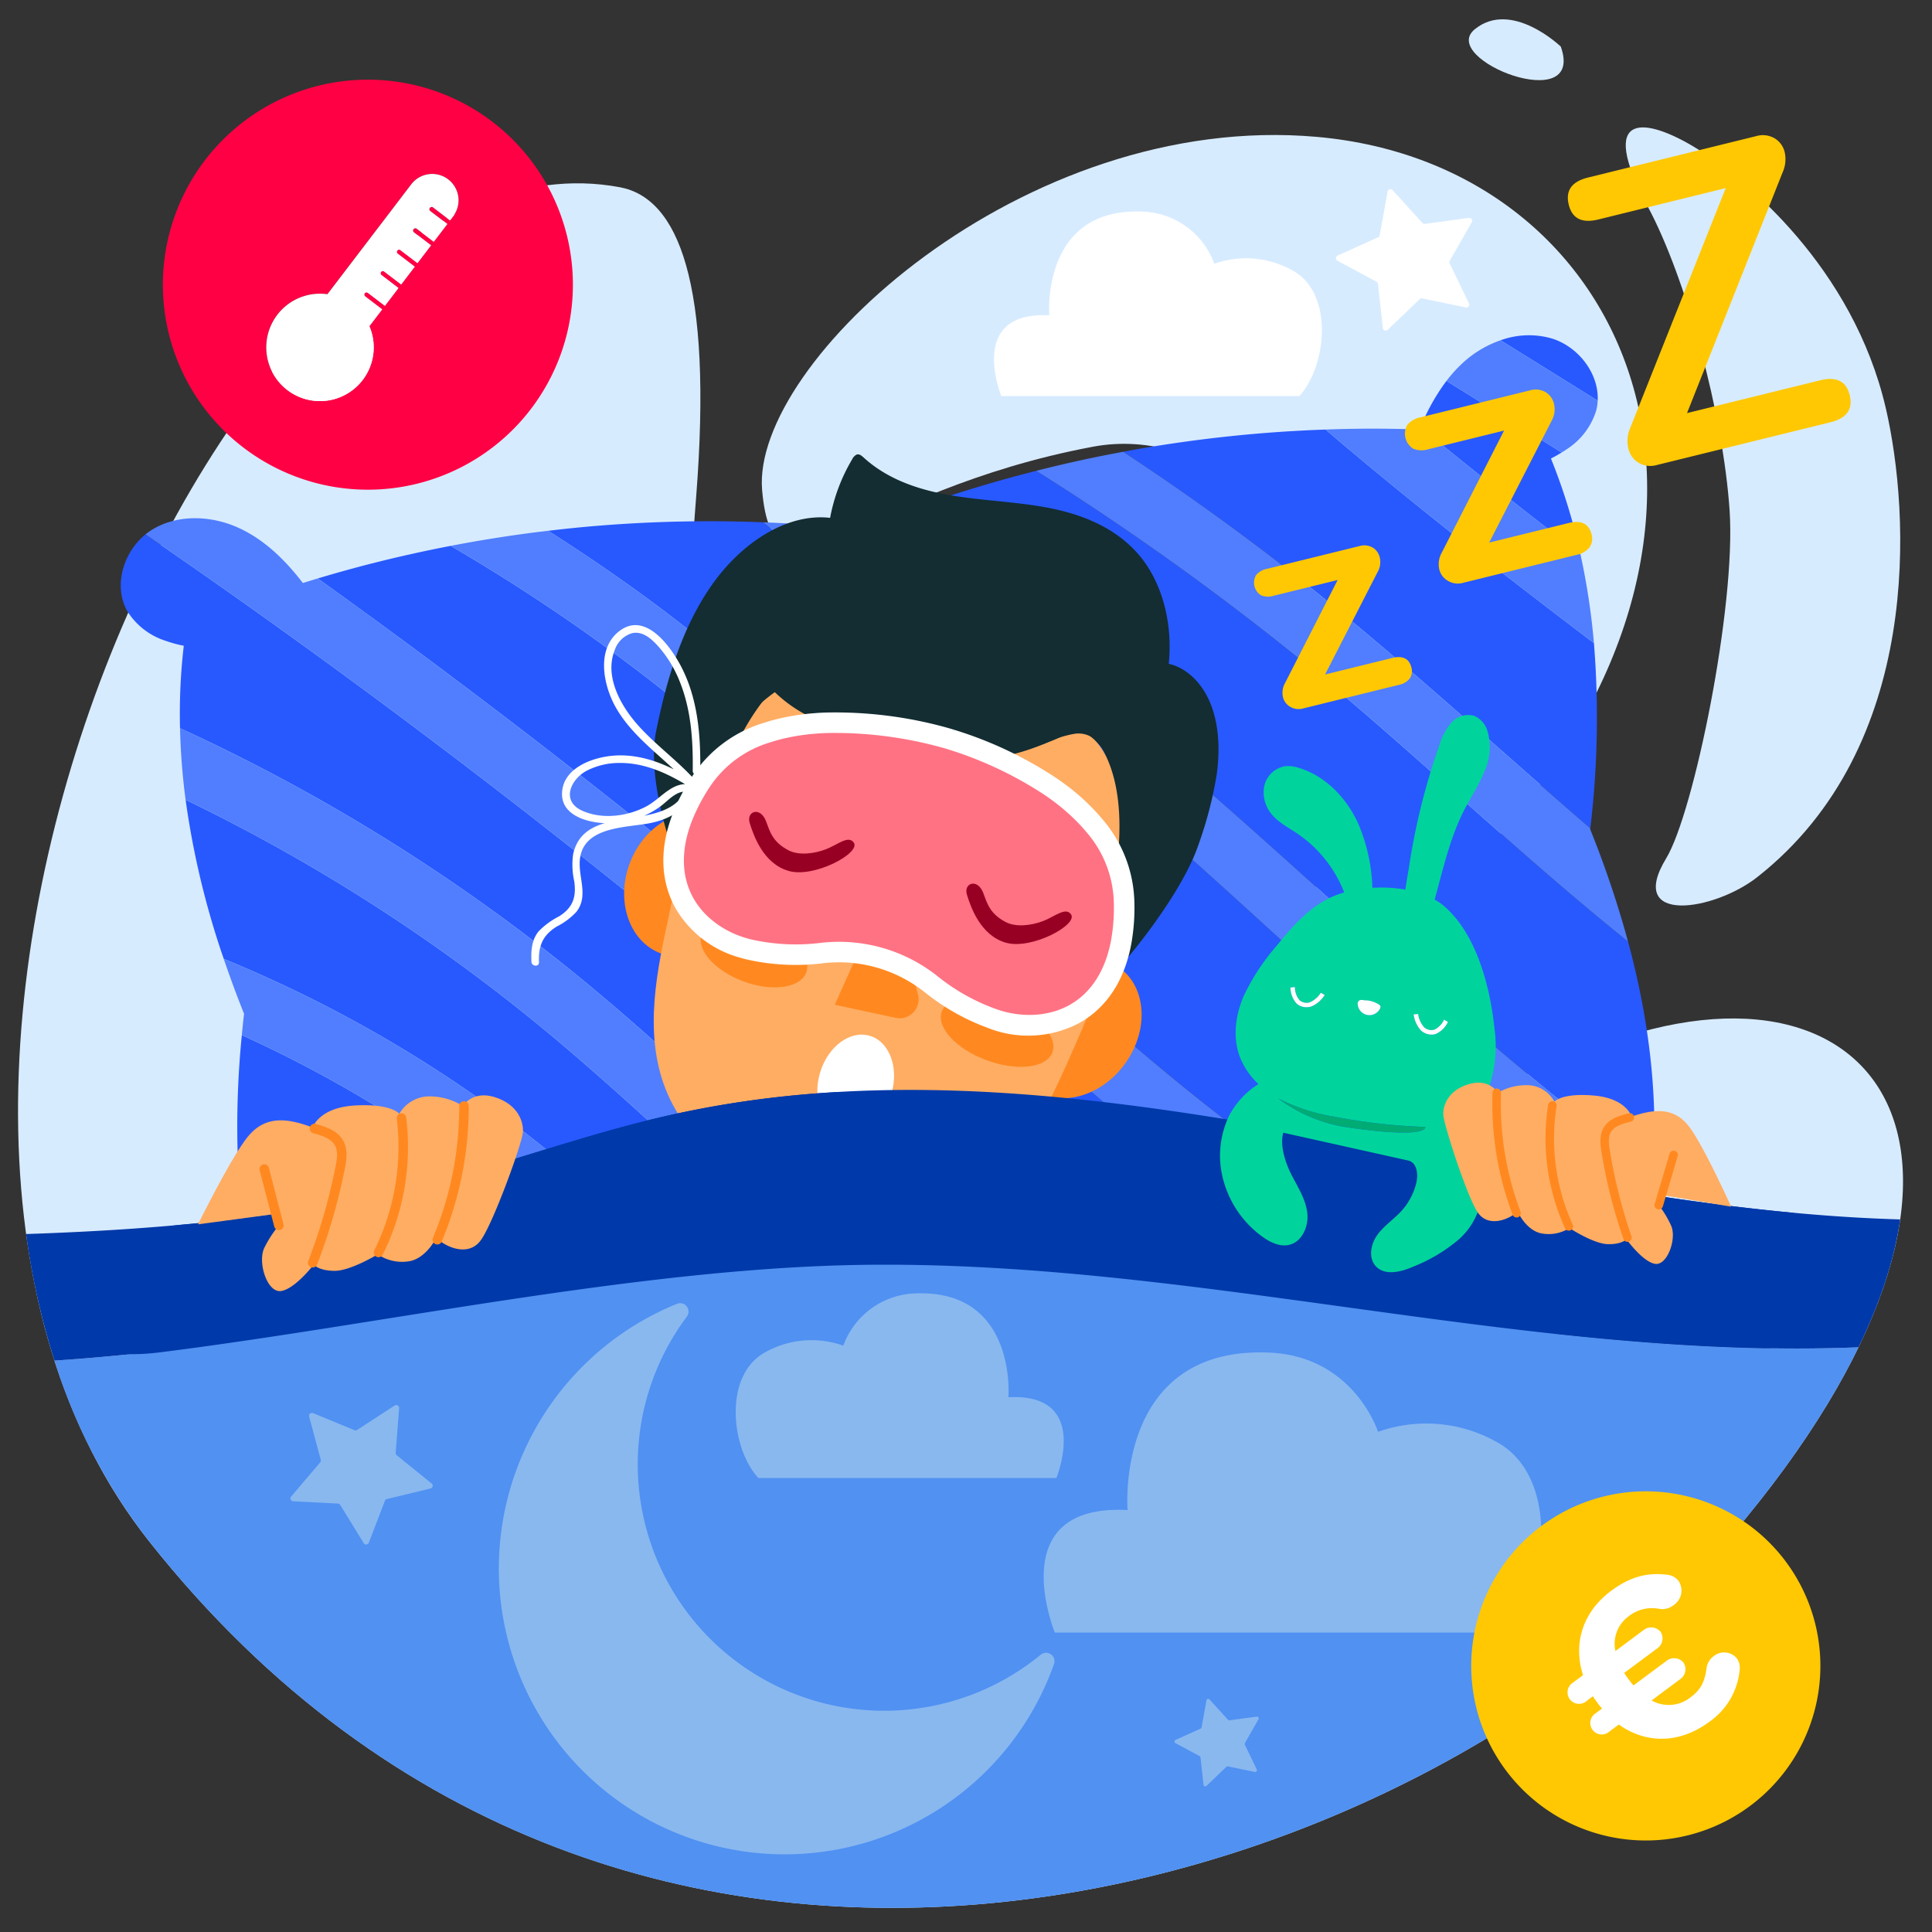
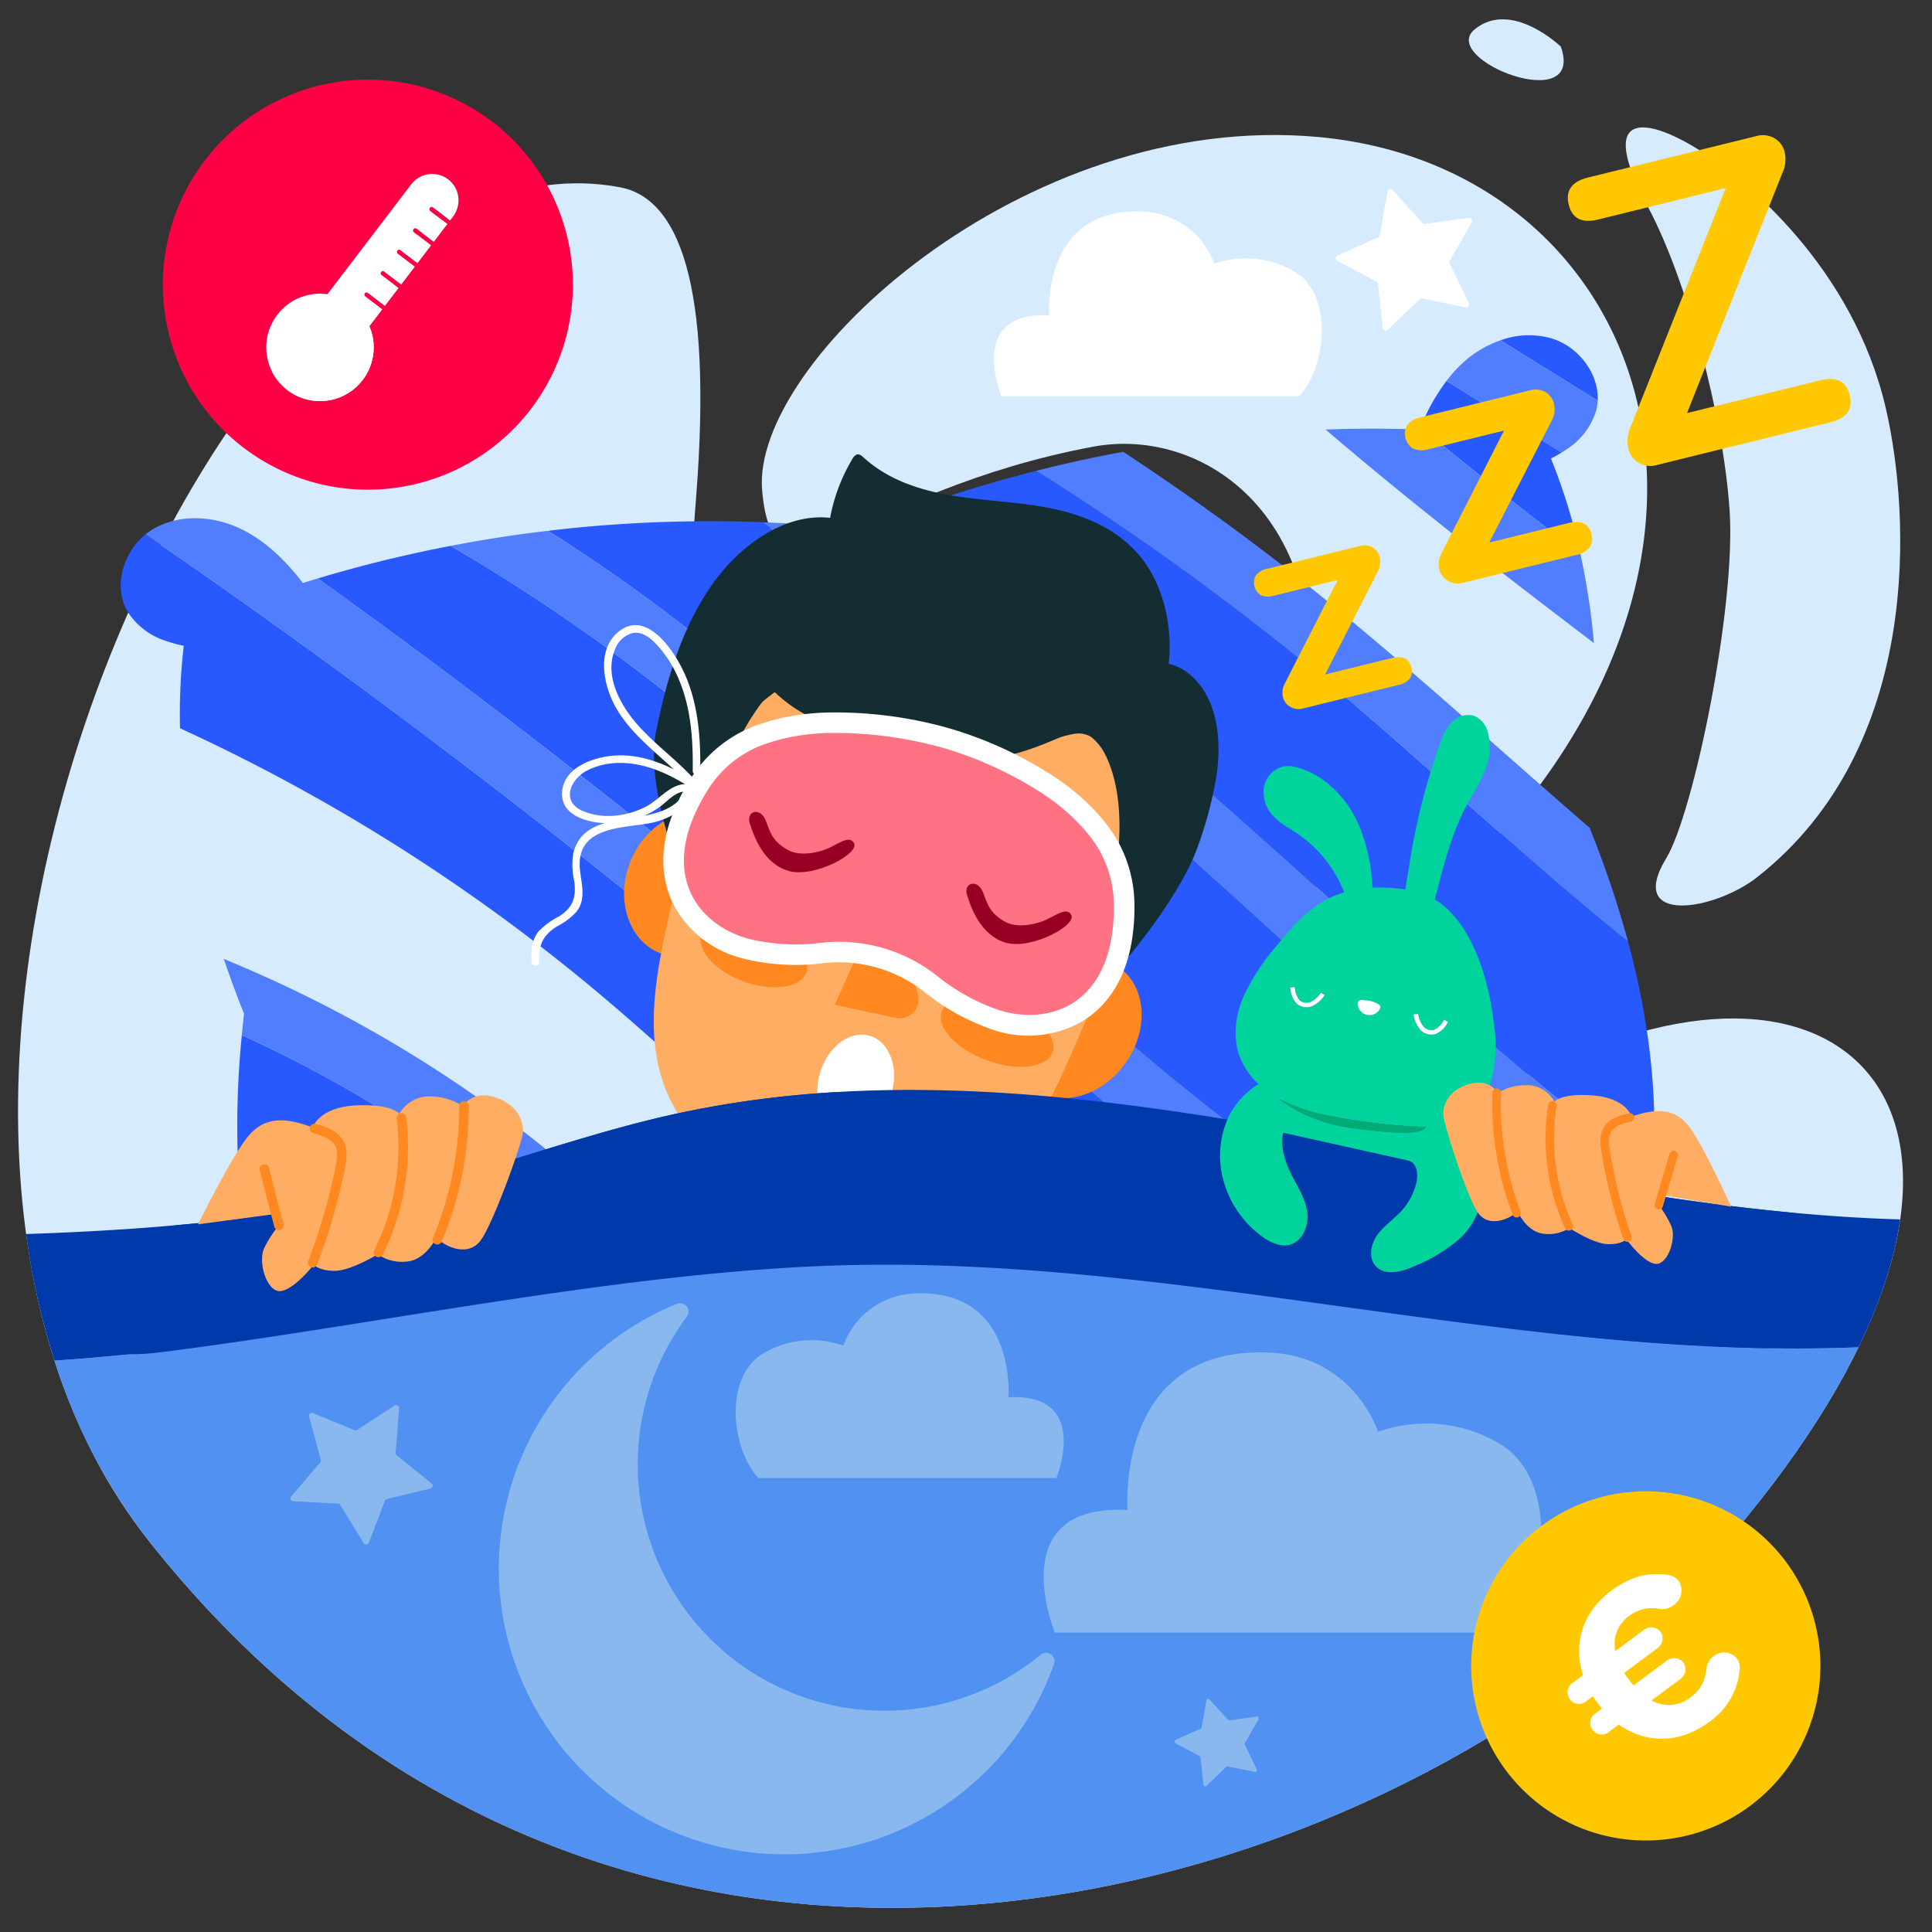
<svg xmlns="http://www.w3.org/2000/svg" id="Calque_1" data-name="Calque 1" viewBox="0 0 400 400">
  <rect x="0" y="0" width="400" height="400" fill="#333333" stroke="none" />
  <defs>
    <style>.cls-1{fill:#d7ebff;}.cls-2{fill:#2859ff;}.cls-3{fill:#507eff;}.cls-4{fill:#f04;}.cls-5{fill:#ffad63;}.cls-6{fill:#ff8920;}.cls-7{fill:#132d32;}.cls-18,.cls-8{fill:#fff;}.cls-9{fill:#ff7283;}.cls-10{fill:#980023;}.cls-11,.cls-17{fill:#ffc802;}.cls-12{fill:#5091f2;}.cls-13{fill:#0039a9;}.cls-14{fill:#00d49c;}.cls-15{fill:#00ac73;}.cls-16{fill:#89b8ef;}.cls-17,.cls-18{fill-rule:evenodd;}</style>
  </defs>
  <title>ecogeste-degres-chambre</title>
  <path class="cls-1" d="M390.44,84.528c5,21.575,7.829,69.948-26.579,97.039-9,7.09-27.274,9.932-18.893-3.863,5.7-9.383,14.464-52.1,13.132-71.972s-8.955-48.043-16.928-62.925c-10.871-20.294-.28-18.4,9.883-12.2s32.626,24.768,39.384,53.922" />
  <path class="cls-1" d="M323.148,9.649s-10.2-9.8-17.818-3.586,22.981,18.175,17.818,3.586" />
  <path class="cls-1" d="M270.736,152.908c6.758-46.117-21.72-64.669-44.406-60.428-49.448,9.243-66.247,35.4-68.54,9.011S211.8,22.934,272.667,28.34c65.644,5.831,96.055,80.568,36.2,146.3-23.651,25.974-44.551,22.078-38.131-21.733" />
  <path class="cls-1" d="M128.347,38.765c11.987,2.259,19.307,19.436,15.768,64.316-2.806,35.577-5.149,101.067,34.035,126.736,54.514,35.713,97.208,7.747,152.922-13.3,60.334-22.793,91.627,25.787,27.512,101.244S130.277,444.448,30.946,319.2c-73.477-92.651,16.388-295.7,97.4-280.432" />
-   <path class="cls-2" d="M38.429,165.587a173.3,173.3,0,0,0,7.9,32.949,269.081,269.081,0,0,1,58.446,32.983,297.367,297.367,0,0,1,32.235,28.043c8.6,8.583,17.055,17.414,26.61,24.931q11.249-2.781,22.248-6.463c-24.263-19.525-46.051-41.927-69.837-62.06A366.976,366.976,0,0,0,38.429,165.587Z" />
  <path class="cls-2" d="M321.106,94.929c.765-.377,1.5-.8,2.225-1.248L299.477,78.86a42.64,42.64,0,0,0-5.375,9.593c10.847,8.953,21.924,17.654,33.1,26.237A122.465,122.465,0,0,0,321.106,94.929Z" />
-   <path class="cls-2" d="M328.626,170.964c.209.181.421.361.63.542a192.675,192.675,0,0,0,.752-38.364c-18.867-14.331-37.6-28.849-55.557-44.209a283.423,283.423,0,0,0-38.913,4.052c-1,.175-1.994.367-2.991.552q13.384,8.828,26.249,18.415C283.275,130.24,305.561,150.985,328.626,170.964Z" />
-   <path class="cls-2" d="M51.564,262a124.572,124.572,0,0,0,7.081,24.656,25.779,25.779,0,0,0-3.417,2.016,14.6,14.6,0,0,0-5.954,7.955c-1.605,6.207,3.01,12.931,9.122,14.859s13.007-.312,17.883-4.476c4.406-3.781,7.388-8.948,9.582-14.349q2.088.07,4.172.11c.329.007.657.006.986.012C83.7,286.675,76.383,280.564,68.9,274.655,63.265,270.2,57.471,266.014,51.564,262Z" />
  <path class="cls-2" d="M282.836,193.027c19.075,17.338,38.432,34.451,59.372,49.448,1.152-15.927-.914-31.884-5.138-47.526-18.217-14.629-35.326-30.605-52.979-45.909a562.841,562.841,0,0,0-69.56-51.559q-13.65,3.463-26.913,8.257c-2.543.916-5.064,1.879-7.577,2.869,7.714,5.74,15.506,11.38,23.244,17.092C231.342,146.411,257.059,169.6,282.836,193.027Z" />
  <path class="cls-2" d="M308.613,232.947c-26.615-22.014-51.221-46.31-77.476-68.738-23.392-19.982-49.007-37.071-73.144-56.074a284.423,284.423,0,0,0-36.421.909c-2.7.241-5.406.534-8.1.854q10.944,6.936,21.393,14.63c32.521,24.018,58.672,54.374,88.273,81.619,24.05,22.136,50.507,41.347,77.82,59.224,2.637-.653,5.269-1.329,7.886-2.059,2.754-.765,5.491-1.581,8.212-2.428.762.985,1.541,1.946,2.36,2.88a33.325,33.325,0,0,0,10.674,8.413c5.805,2.736,13.033,3.053,18.42-.412a13.825,13.825,0,0,0,5.057-6.013A415.117,415.117,0,0,1,308.613,232.947Z" />
  <path class="cls-2" d="M211.216,212.872c-14.891-13.947-28.807-28.883-43.42-43.114a379.918,379.918,0,0,0-74.478-56.743q-8.243,1.583-16.38,3.65-5.611,1.434-11.151,3.1,8.3,5.956,16.53,12.007a1649.327,1649.327,0,0,1,167.32,141.4q5.031-.292,10.046-.779,11.792-1.111,23.463-3.22-13.022-8.79-25.678-18.106A520.616,520.616,0,0,1,211.216,212.872Z" />
  <path class="cls-2" d="M50.067,214.311a191.781,191.781,0,0,0-.578,30.793c8.824,5.644,17.45,11.61,25.784,18.09,12.11,9.417,23.709,19.472,35.549,29.223q13.062-.715,26.026-2.619,5.362-.8,10.687-1.8c-16.307-14.327-30.613-31.016-47.984-44.194A259.771,259.771,0,0,0,50.067,214.311Z" />
  <path class="cls-2" d="M30.133,110.633c-4.626,3.75-6.722,10.757-3.758,15.931a14.574,14.574,0,0,0,7.845,6.086,27.111,27.111,0,0,0,3.83,1.052,121.008,121.008,0,0,0-.778,17.077,383.434,383.434,0,0,1,83.874,52.529c27.066,22.329,51.119,48.214,79.041,69.5.65-.255,1.3-.509,1.942-.771,2.705.3,5.425.549,8.14.759q10.5.838,21.042.881-10.413-9.916-20.986-19.663A1624.89,1624.89,0,0,0,30.133,110.633Z" />
  <path class="cls-2" d="M321.356,70.1a17.121,17.121,0,0,0-10.688.356l20.114,12.5C331.075,77.365,326.823,71.819,321.356,70.1Z" />
  <path class="cls-3" d="M49.488,245.1A149.1,149.1,0,0,0,51.564,262c5.907,4.009,11.7,8.2,17.336,12.651,7.483,5.909,14.8,12.02,22.118,18.132q4.816.087,9.624.01,5.092-.094,10.18-.38c-11.84-9.751-23.439-19.806-35.549-29.223C66.939,256.714,58.313,250.748,49.488,245.1Z" />
  <path class="cls-3" d="M137.011,259.562a297.367,297.367,0,0,0-32.235-28.043,269.081,269.081,0,0,0-58.446-32.983q1.941,5.713,4.194,11.351c-.168,1.474-.318,2.949-.458,4.423a259.771,259.771,0,0,1,49.484,29.5c17.371,13.177,31.677,29.866,47.984,44.194.1-.019.207-.036.31-.056,5.29-1,10.549-2.159,15.776-3.451C154.066,276.976,145.614,268.145,137.011,259.562Z" />
-   <path class="cls-3" d="M37.272,150.779a136.362,136.362,0,0,0,1.157,14.808,366.976,366.976,0,0,1,77.6,50.384c23.786,20.133,45.574,42.535,69.837,62.06q7.016-2.355,13.9-5.063l.416-.165c-27.923-21.282-51.975-47.166-79.041-69.5A383.434,383.434,0,0,0,37.272,150.779Z" />
  <path class="cls-3" d="M65.787,119.765c-.225.068-.451.128-.676.2-.809.248-1.607.494-2.406.74-3.555-4.628-7.787-8.823-13.034-11.294-5.805-2.736-13.033-3.053-18.43.413a12.539,12.539,0,0,0-1.109.812A1624.89,1624.89,0,0,1,210.327,254.009q10.588,9.73,20.986,19.663,8.916.044,17.819-.463c.169-.009.337-.024.505-.034a1649.327,1649.327,0,0,0-167.32-141.4Q74.094,125.711,65.787,119.765Z" />
  <path class="cls-3" d="M134.864,124.529q-10.433-7.705-21.393-14.63c-.823.1-1.648.186-2.469.292q-8.885,1.13-17.683,2.823A379.918,379.918,0,0,1,167.8,169.757c14.613,14.231,28.529,29.167,43.42,43.114a520.616,520.616,0,0,0,46.251,38.2q12.629,9.351,25.678,18.106,8.965-1.612,17.811-3.8c-27.313-17.877-53.77-37.089-77.82-59.224C193.535,178.9,167.385,148.547,134.864,124.529Z" />
  <path class="cls-3" d="M308.613,232.947a415.117,415.117,0,0,0,44.953,32.808,11.89,11.89,0,0,0-.18-10.731,14.6,14.6,0,0,0-7.855-6.085,26.543,26.543,0,0,0-3.83-1.052c.215-1.8.377-3.608.507-5.413-20.94-15-40.3-32.11-59.372-49.448-25.777-23.43-51.494-46.616-79.551-67.328-7.738-5.712-15.53-11.352-23.244-17.092-.8.316-1.609.624-2.41.949-.39-.043-.767-.078-1.156-.111-6.144-.646-12.309-1.07-18.482-1.309,24.137,19,49.752,36.091,73.144,56.074C257.392,186.637,282,210.933,308.613,232.947Z" />
  <path class="cls-3" d="M337.07,194.949a209.452,209.452,0,0,0-7.834-23.249c.007-.065.013-.13.02-.194-.21-.181-.421-.36-.63-.542-23.064-19.979-45.35-40.724-69.83-59.011q-12.85-9.6-26.249-18.415c-2.668.494-5.335,1.013-7.99,1.587q-5.035,1.085-10.026,2.356a562.841,562.841,0,0,1,69.56,51.559C301.745,164.344,318.853,180.32,337.07,194.949Z" />
  <path class="cls-3" d="M327.2,114.689c-11.174-8.583-22.252-17.284-33.1-26.237-.065.157-.137.312-.2.47-1.725-.066-3.458-.11-5.178-.134q-5.258-.092-10.508.029c-1.255.027-2.51.073-3.765.116,17.952,15.359,36.69,29.878,55.557,44.209A143.409,143.409,0,0,0,327.2,114.689Z" />
  <path class="cls-3" d="M324.523,92.912a14.616,14.616,0,0,0,5.965-7.957,10.081,10.081,0,0,0,.294-2l-20.114-12.5a22.328,22.328,0,0,0-7.184,4.118,28.073,28.073,0,0,0-4.006,4.287l23.854,14.821C323.733,93.432,324.137,93.185,324.523,92.912Z" />
  <path class="cls-4" d="M308.959,307.065H78.056C67,255,162.918,253.38,162.918,253.38h.007l-1,8.351s11.045,6.713,34.155,6.713,32.822-7.259,32.822-7.259l-1.078-6.387c44.175-3.8,64.793,12.562,71.33,19.459S308.959,307.065,308.959,307.065Z" />
  <path class="cls-5" d="M227.825,254.8l1.078,6.387s-9.712,7.259-32.822,7.259-34.155-6.713-34.155-6.713l1-8.351,1.3-10.882a34.433,34.433,0,0,0,25.471,10.882c16.524,0,34.389-20.707,34.389-20.707Z" />
  <path class="cls-6" d="M223.5,229.207l.581,3.467S219,256,194,256c-16.517,0-29.778-13.5-29.778-13.5l1.864-15.617c6.33,7.84,15.553,2.865,18.339,4.588,4.083,2.524,11.342,2.708,11.342,2.708s7.259-.184,11.335-2.708C209.62,229.917,217.362,236.246,223.5,229.207Z" />
  <path class="cls-6" d="M209.29,217.583c-1.04-7.574,4.153-15.827,11.592-18.438s14.311,1.422,15.346,8.994-4.157,15.832-11.592,18.438-14.311-1.422-15.346-8.994" />
  <path class="cls-6" d="M137.71,197.679c-6.7-1.829-10.148-9.818-7.705-17.841s9.857-13.041,16.557-11.211,10.153,9.82,7.705,17.841-9.857,13.04-16.557,11.211" />
  <path class="cls-5" d="M224.4,212.2c16.868-39.037,13.408-61.039-24.769-78.253-38.334-17.3-56.412,27.266-59.625,47.8-2.825,18.827-17.312,51.135,25.2,66.789,38.071,14.02,48-10.5,59.2-36.334" />
  <path class="cls-7" d="M153.5,132.077a57,57,0,0,1,8.97-9.627v0q1-.853,2.022-1.644c1.421-1.108,2.869-2.13,4.331-3.068,9.925-6.381,21.27-3.562,28.176-3.418,10.743.229,25.5,2.06,36,18.379a77.454,77.454,0,0,1,6.547,12.221c.327.786.626,1.564.905,2.339a43.261,43.261,0,0,1,2.5,11.042,40.316,40.316,0,0,1-.123,8.18,49.367,49.367,0,0,1-1.658,8.086q-.291,1.017-.627,2.038c-2.138,6.492-12.647,28.68-13.447,28.767-1.625.18,5.855-8.373,6.571-31.391.46-14.8-8.478-24.715-12.012-22.541q-.411.253-.912.534a.181.181,0,0,1-.02.009,29.16,29.16,0,0,1-13.9,3.523,35.947,35.947,0,0,1-5.249-.33,41.626,41.626,0,0,1-5.544-1.144,22.684,22.684,0,0,1-3.522-1.3h0a26.91,26.91,0,0,1-3.717-2.117c-4.452-2.994-7.877-6.946-10.953-9.606a15.485,15.485,0,0,0-3.273-2.3,6.584,6.584,0,0,0-1.229-.47c-4.174-1.118-15.059,4.971-20.859,12.686-2.746,3.654-4.4,8.529-5.792,11.469-.236.846-4.819,12.779-4.878,12.68C139.248,170.776,141.792,148,153.5,132.077Z" />
  <path class="cls-6" d="M184.246,182.537l5.823,23.448a3.915,3.915,0,0,1-4.625,4.753l-12.618-2.717Z" />
  <path class="cls-7" d="M163.249,183.675a2.89,2.89,0,1,1-.657-4.21,3.08,3.08,0,0,1,.657,4.21" />
  <path class="cls-7" d="M207.712,197.437a2.89,2.89,0,1,1-.657-4.21,3.08,3.08,0,0,1,.657,4.21" />
  <ellipse class="cls-6" cx="206.437" cy="213.661" rx="6.242" ry="12.209" transform="translate(-65.398 333.547) rotate(-69.784)" />
  <ellipse class="cls-6" cx="156.101" cy="197.342" rx="6.242" ry="11.539" transform="translate(-83.027 275.631) rotate(-69.784)" />
  <path class="cls-6" d="M175.228,240a9.708,9.708,0,0,1-2.136,5.642,14.542,14.542,0,0,1-4.48,3.7c-.1.055-.229.1-.293.017a.3.3,0,0,1-.03-.189q.246-5.1.655-10.218a3.26,3.26,0,0,1,.983-2.511,1.822,1.822,0,0,1,1.986.251,10.68,10.68,0,0,1,2.16,1.811" />
  <path class="cls-7" d="M171.864,107.218a37.017,37.017,0,0,1,4.581-12.144,2.047,2.047,0,0,1,.884-.943c.545-.217,1.059.209,1.483.6,5.21,4.748,11.962,6.846,18.716,7.931s13.7,1.254,20.39,2.652,13.289,4.154,17.934,9.635c4.8,5.674,6.982,14.137,6.126,22.484,3.883.876,7.042,4.2,8.684,8.345,1.737,4.369,1.933,9.555,1.248,14.552a81.174,81.174,0,0,1-3.832,14.691c-4.026,11.921-19.739,30.03-21.059,29.738l-.015,0c1.113-4.917,4.218-19.131,4.719-31.366.393-9.459-1.62-15.509-4.1-19.307h0a5.317,5.317,0,0,0-5.044-2.176,21.512,21.512,0,0,0-6.148,2c-10.4,4.327-21.882,5.144-31.411.438a10.734,10.734,0,0,0,5.353-4.771,28.838,28.838,0,0,1-30.481-6.785,48.169,48.169,0,0,0-6,8.618c-5.973,10.689-10.763,24.428-12.386,29.2l-.015,0c-1.278-.441-7.8-18.517-5.671-29.09,2.158-10.774,5.416-21.689,11.61-30.472C153.507,112.405,162.907,106.191,171.864,107.218Z" />
  <ellipse class="cls-8" cx="177.163" cy="224.304" rx="10.274" ry="7.705" transform="translate(-88.142 330.665) rotate(-73.543)" />
  <path class="cls-9" d="M232.706,186.114a25.179,25.179,0,0,0-6.169-15.229c-.509-.622-1.054-1.227-1.614-1.816a44.039,44.039,0,0,0-5.956-5.189c-.558-.41-1.125-.813-1.7-1.191a80.147,80.147,0,0,0-21.569-9.931,84.669,84.669,0,0,0-24.79-3.11c-.689.029-1.379.063-2.067.123a44.491,44.491,0,0,0-7.651,1.218q-1.192.3-2.345.677a24.89,24.89,0,0,0-13.339,9.6,40.169,40.169,0,0,0-4.195,7.831c-6.024,15.373,3.635,25.555,14.751,27.686,12.9,2.482,15.546-1.492,26.04,1.5s10.638,7.759,22.91,12.449c10.57,4.048,24.145.487,27.128-15.753A40.171,40.171,0,0,0,232.706,186.114Z" />
  <path class="cls-8" d="M153.024,198.221a22.207,22.207,0,0,1-13.236-10.316c-2.166-3.928-4-10.513-.449-19.58a42.469,42.469,0,0,1,4.41-8.245,26.921,26.921,0,0,1,14.442-10.432c.767-.255,1.605-.5,2.481-.719a46.981,46.981,0,0,1,8.01-1.275c.693-.061,1.416-.1,2.138-.126a86.272,86.272,0,0,1,25.5,3.2,81.578,81.578,0,0,1,22.146,10.207c.578.379,1.176.805,1.763,1.237a45.781,45.781,0,0,1,6.238,5.439c.64.67,1.2,1.3,1.719,1.932a27.2,27.2,0,0,1,6.647,16.486,42.465,42.465,0,0,1-.6,9.339c-1.759,9.574-6.79,14.2-10.7,16.4a22.687,22.687,0,0,1-19.27.95h0a45.947,45.947,0,0,1-12.466-7.015,28.559,28.559,0,0,0-21.835-6.221,45.957,45.957,0,0,1-14.292-.609A26.1,26.1,0,0,1,153.024,198.221Zm42.967-43.169c-.526-.159-.822-.239-.84-.244A83.188,83.188,0,0,0,171,151.769c-.656.028-1.316.058-1.971.116a42.837,42.837,0,0,0-7.311,1.159c-.78.2-1.519.412-2.2.637a22.791,22.791,0,0,0-12.25,8.775,38.285,38.285,0,0,0-3.974,7.414c-2.338,5.968-2.264,11.494.213,15.985,2.457,4.455,7.3,7.762,12.96,8.846a41.777,41.777,0,0,0,13.125.549,32.751,32.751,0,0,1,24.742,7.049,41.762,41.762,0,0,0,11.441,6.451h0c5.374,2.055,11.238,1.8,15.674-.687,4.472-2.511,7.447-7.168,8.6-13.468a38.214,38.214,0,0,0,.531-8.4A23.068,23.068,0,0,0,224.9,172.24c-.453-.554-.946-1.107-1.517-1.7a41.613,41.613,0,0,0-5.671-4.942c-.533-.392-1.069-.775-1.612-1.131A78.838,78.838,0,0,0,195.991,155.053Z" />
  <path class="cls-10" d="M155.229,170.434c.787,2.51,2.765,8.353,8.041,9.883s14.928-3.689,13.515-5.832c-1.1-1.671-3.411.448-5.809,1.355s-5.589,1.335-7.759.191c-3.383-1.785-3.838-4-4.646-6.077-1.172-3.01-4.13-2.03-3.343.48" />
  <path class="cls-10" d="M200.207,185.292c.787,2.51,2.765,8.353,8.041,9.883s14.928-3.689,13.515-5.832c-1.1-1.671-3.411.448-5.809,1.355s-5.589,1.335-7.759.191c-3.383-1.785-3.838-4-4.646-6.077-1.172-3.01-4.13-2.03-3.343.48" />
  <path class="cls-8" d="M144.981,159.679c.1-7.4-.491-15.074-3.995-21.746-2.247-4.277-7.484-11.482-12.875-7.184-4.774,3.805-3.142,11.371-.513,15.9,3.891,6.7,10.791,10.781,15.739,16.59l1.031-1.16c-5.1-3.274-10.855-6.04-17.074-5.649-4.272.269-10.455,2.348-10.912,7.42-.481,5.334,6.092,6.724,10.187,6.595a18.329,18.329,0,0,0,6.93-1.608,17.7,17.7,0,0,0,3.256-1.9c1.787-1.321,3.515-3.607,6.03-2.928l-.489-.992c-4.069,9.99-21.025,2.622-23.619,13.743a15.614,15.614,0,0,0,.216,5.7c.455,3.282-.276,5.452-3.13,7.254a16.032,16.032,0,0,0-4.268,3.134c-1.451,1.8-1.567,4.056-1.465,6.281.046.995,1.609,1.1,1.563.091-.159-3.451.82-5.624,3.694-7.4a14.406,14.406,0,0,0,4.035-3.015c2.693-3.422.2-7.433.784-11.239.989-6.461,9.518-6.193,14.343-7.12,4.22-.811,7.66-2.822,9.33-6.923a.787.787,0,0,0-.489-.992c-3.916-1.058-6.319,2.725-9.408,4.388-3.905,2.1-9.107,2.791-13.257.969-4.555-2-2.487-6.542.833-8.313a14.783,14.783,0,0,1,6.792-1.614c5.579-.055,10.656,2.48,15.242,5.422a.786.786,0,0,0,1.031-1.16c-3.772-4.428-8.6-7.766-12.458-12.1-3.518-3.95-6.971-10.061-4.809-15.479a5.422,5.422,0,0,1,3.628-3.553c2.27-.493,4.144,1.312,5.512,2.849a24.8,24.8,0,0,1,4.419,7.381c2.294,5.812,2.691,12.09,2.607,18.276-.014,1,1.549,1.1,1.563.091Z" />
  <path class="cls-11" d="M329.508,110.621a3.172,3.172,0,0,1-.387,2.666,4.441,4.441,0,0,1-2.734,1.6l-23.466,5.779a4.013,4.013,0,0,1-3.157-.414,3.753,3.753,0,0,1-1.781-2.394,4.838,4.838,0,0,1,.5-3.4L311.4,89.148l-15.667,3.859a4.567,4.567,0,0,1-3.158-.117,3.669,3.669,0,0,1-1.211-4.917,4.563,4.563,0,0,1,2.742-1.569L316.8,80.814a4.061,4.061,0,0,1,3.184.37,3.79,3.79,0,0,1,1.756,2.438,4.809,4.809,0,0,1-.434,3.385l-12.986,25.33,16.439-4.049Q328.694,107.318,329.508,110.621Z" />
  <path class="cls-11" d="M292.215,138.2a2.68,2.68,0,0,1-.326,2.25,3.751,3.751,0,0,1-2.307,1.354l-19.8,4.875a3.385,3.385,0,0,1-2.664-.35,3.161,3.161,0,0,1-1.5-2.018,4.087,4.087,0,0,1,.425-2.872l10.9-21.355-13.218,3.255a3.853,3.853,0,0,1-2.664-.1,3.1,3.1,0,0,1-1.022-4.148,3.856,3.856,0,0,1,2.314-1.325l19.145-4.715a3.427,3.427,0,0,1,2.686.312,3.2,3.2,0,0,1,1.481,2.056,4.055,4.055,0,0,1-.365,2.856L274.34,139.65l13.869-3.416Q291.528,135.417,292.215,138.2Z" />
  <path class="cls-11" d="M382.958,81.794q1.08,4.383-3.978,5.628l-35.908,8.844a4.862,4.862,0,0,1-3.819-.445,4.641,4.641,0,0,1-2.127-3.007,6.7,6.7,0,0,1,.394-4.21l19.775-49.662-26.383,6.5q-5.058,1.246-6.116-3.053-1.08-4.381,3.978-5.629l34.813-8.574a4.871,4.871,0,0,1,3.819.445,4.549,4.549,0,0,1,2.106,2.924,6.7,6.7,0,0,1-.479,4.23L349.279,85.528l27.563-6.789Q381.9,77.494,382.958,81.794Z" />
  <path class="cls-4" d="M104.865,27.664a42.446,42.446,0,1,0,2.571,59.981A42.451,42.451,0,0,0,104.865,27.664Zm-29.771,51a11.12,11.12,0,1,1-7.305-17.753l17.377-22.78a5.455,5.455,0,0,1,8.674,6.617l-.669.877L89.64,42.932a.47.47,0,0,0-.569.747L92.6,46.373l-2.8,3.673-3.531-2.693a.47.47,0,0,0-.57.747l3.531,2.694-2.8,3.673L82.9,51.773a.47.47,0,0,0-.57.747l3.531,2.693-2.8,3.673-3.531-2.693a.47.47,0,0,0-.569.747l3.531,2.693-2.8,3.673-3.531-2.693a.47.47,0,0,0-.57.747l3.531,2.694-2.65,3.474A11.11,11.11,0,0,1,75.095,78.664Z" />
  <path class="cls-8" d="M79.113,64.055l-3.531-2.694a.47.47,0,0,1,.57-.747l3.531,2.693,2.8-3.673-3.531-2.693a.47.47,0,0,1,.569-.747l3.531,2.693,2.8-3.673L82.327,52.52a.47.47,0,0,1,.57-.747l3.531,2.693,2.8-3.673L85.7,48.1a.47.47,0,0,1,.57-.747L89.8,50.046l2.8-3.673L89.071,43.68a.47.47,0,0,1,.569-.747l3.531,2.694.669-.877a5.455,5.455,0,0,0-8.674-6.617L67.789,60.912a11.12,11.12,0,1,0,8.674,6.617Z" />
  <path class="cls-12" d="M177.942,261.885c-55.808.9-111.361,16.168-166.662,19.818A118.108,118.108,0,0,0,30.946,319.2c99.331,125.252,263.522,74.021,327.637-1.436,11.856-13.953,20.441-26.984,26.192-38.818C316.36,281.72,247.117,260.765,177.942,261.885Z" />
  <path class="cls-13" d="M384.774,278.943c4.7-9.681,7.5-18.555,8.631-26.475-37.524-1.1-75.1-9.026-112.519-15.978-33.992,12.438-65.627,17.64-102.738-6.672a58.7,58.7,0,0,1-5.042-3.707,214.6,214.6,0,0,0-34.4,4.759c-16.69,3.753-32.8,9.7-49.359,14.012-27.383,7.124-55.595,9.667-83.941,10.612A153.1,153.1,0,0,0,11.28,281.7c55.3-3.651,110.855-18.915,166.662-19.818C247.117,260.765,316.36,281.72,384.774,278.943Z" />
  <path class="cls-12" d="M25,260l45,88,232,7,25-100s11.084,1.815-46.2-9.761-62.5-16.711-89.725-16.711-89.183,16.154-116.6,22.036C52.923,255.188,25,260,25,260Z" />
  <path class="cls-13" d="M33,280c45.652-5.714,98.946-17.37,144.942-18.115,62.52-1.012,125.1,16.012,187.066,17.246,18.241.363,23.446-26.392,4.995-28.162-77.651-7.451-155.334-37.18-231.293-20.1-16.69,3.753-32.8,9.7-49.359,14.012a322.224,322.224,0,0,1-51.732,8.68C12.126,255.907,2.35,283.836,33,280Z" />
  <path class="cls-5" d="M102.483,227.173c4.68,1.489,5.939,4.981,5.781,7.262s-6.248,19.125-8.806,22.459-7.127,1.346-9.139-.61c0,0-2.2,4.546-6,4.9A8.959,8.959,0,0,1,78.21,259.7s-5.583,3.389-8.862,3.413-4.4-1.267-4.4-1.267-3.881,5.037-6.771,5.449-4.926-6.082-3.413-9.02a23.64,23.64,0,0,1,2.978-4.57l-.681-2.38L41,253.486c.23-.467,7.155-14.489,10.513-18.385,3.413-3.968,7.65-3.77,13.21-1.663,0,0,1.3-4.142,8.806-4.562s9.139,1.711,9.139,1.711a7.28,7.28,0,0,1,5.67-3.58,12.937,12.937,0,0,1,7.484,1.98S97.8,225.685,102.483,227.173Z" />
  <path class="cls-6" d="M64.736,262.425a.984.984,0,0,1-.919-1.339,118.353,118.353,0,0,0,5.65-19.544c.307-1.555.551-3.174-.12-4.393-.778-1.412-2.648-2.03-4.5-2.543a.985.985,0,1,1,.526-1.9c2.254.625,4.55,1.41,5.7,3.492.99,1.8.688,3.9.327,5.725a120.323,120.323,0,0,1-5.744,19.87A.985.985,0,0,1,64.736,262.425Z" />
  <path class="cls-6" d="M78.365,260.293a.985.985,0,0,1-.88-1.426,48.041,48.041,0,0,0,4.654-27.253.985.985,0,0,1,1.955-.248,50.03,50.03,0,0,1-4.848,28.383A.985.985,0,0,1,78.365,260.293Z" />
  <path class="cls-6" d="M90.544,257.66a.972.972,0,0,1-.381-.077.985.985,0,0,1-.527-1.29,70.362,70.362,0,0,0,5.443-27.3.985.985,0,0,1,.981-.989h0a.986.986,0,0,1,.985.981,72.346,72.346,0,0,1-5.6,28.075A.986.986,0,0,1,90.544,257.66Z" />
  <path class="cls-6" d="M57.738,254.688a.987.987,0,0,1-.954-.738l-3.03-11.691a.986.986,0,0,1,1.908-.495l3.03,11.691a.985.985,0,0,1-.707,1.2A.955.955,0,0,1,57.738,254.688Z" />
  <path class="cls-14" d="M308.639,223.976a26.722,26.722,0,0,0,.777-11.049c-.886-8.522-3.706-19.715-10.629-25.488a12.034,12.034,0,0,0-1.758-1.187c1.754-6.346,3.167-12.809,6.174-18.643,1.335-2.589,2.972-5.029,4.077-7.724a12.2,12.2,0,0,0,.689-8.519,4.957,4.957,0,0,0-2.763-3.165,4.664,4.664,0,0,0-4.772,1.479,12.858,12.858,0,0,0-2.44,4.65,137.047,137.047,0,0,0-6.3,25.356c-.072.483-.409,2.272-.726,4.492a29.525,29.525,0,0,0-6.83-.359A36.6,36.6,0,0,0,281.2,170.5c-2.393-5.25-6.718-9.82-12.239-11.5a7.2,7.2,0,0,0-2.792-.377,5.315,5.315,0,0,0-4.419,4.129,7.013,7.013,0,0,0,1.681,6c1.407,1.619,3.371,2.622,5.152,3.817a26.319,26.319,0,0,1,9.727,12.206,18.786,18.786,0,0,0-2.373.834c-4.752,2.074-8.309,6.13-11.576,10.155A45.422,45.422,0,0,0,257.5,206.2c-1.647,3.839-2.29,8.26-.947,12.216a15.024,15.024,0,0,0,4.007,6.027,17.014,17.014,0,0,0-6.1,6.593,19.109,19.109,0,0,0-1.162,13.359,21.3,21.3,0,0,0,8.142,11.705c1.595,1.134,3.547,2.076,5.453,1.633,2.724-.632,4.1-3.888,3.76-6.663s-1.908-5.218-3.193-7.7-2.541-6.165-1.771-8.853l25.984,5.785c1.76.521,1.992,2.945,1.532,4.722a13.422,13.422,0,0,1-2.838,5.46c-1.583,1.812-3.68,3.147-5.119,5.075s-2.024,4.878-.373,6.628c1.908,2.022,5.253,1.146,7.8.029a33.875,33.875,0,0,0,9.026-5.335,14.437,14.437,0,0,0,5.049-8.967c.611-5.612-3.059-10.767-7.027-14.783,0,0-.1-.082-.263-.214a11.793,11.793,0,0,0,2.172-.684A13.342,13.342,0,0,0,308.639,223.976ZM285.81,208.435a.709.709,0,0,1-.1.386,2.441,2.441,0,0,1-4.606-.785,1.045,1.045,0,0,1,.081-.633c.308-.562,1.147-.394,1.739-.148l-.35-.154a5.522,5.522,0,0,1,2.922.885A.723.723,0,0,1,285.81,208.435Zm-17.713-4.08a4.261,4.261,0,0,0,.957,2.724,2.237,2.237,0,0,0,2.137.436,5.174,5.174,0,0,0,2.271-1.972l.809.451a6.008,6.008,0,0,1-2.813,2.407,3.27,3.27,0,0,1-.946.139,3.076,3.076,0,0,1-2.087-.781,5.071,5.071,0,0,1-1.248-3.3Zm10.987,29.069a31.616,31.616,0,0,1-14.447-6.008,39.379,39.379,0,0,0,11.724,3.8,119.249,119.249,0,0,0,16.58,2.013c.715.036,1.436.065,2.158.071C295.1,233.3,296.053,235.9,279.083,233.424Zm18.177-19.356a2.832,2.832,0,0,1-.879.137,3.286,3.286,0,0,1-2.146-.819,6.016,6.016,0,0,1-1.552-3.362l.924-.072a5.173,5.173,0,0,0,1.24,2.739,2.244,2.244,0,0,0,2.123.5,4.263,4.263,0,0,0,2.007-2.074l.795.475A5.067,5.067,0,0,1,297.261,214.068Z" />
  <path class="cls-8" d="M282.928,207.255c-.592-.245-1.431-.413-1.739.148a1.045,1.045,0,0,0-.081.633,2.441,2.441,0,0,0,4.606.785.709.709,0,0,0,.1-.386.723.723,0,0,0-.31-.449,5.522,5.522,0,0,0-2.922-.885Z" />
  <path class="cls-8" d="M270.51,208.539a3.27,3.27,0,0,0,.946-.139,6.008,6.008,0,0,0,2.813-2.407l-.809-.451a5.174,5.174,0,0,1-2.271,1.972,2.237,2.237,0,0,1-2.137-.436,4.261,4.261,0,0,1-.957-2.724l-.922.1a5.071,5.071,0,0,0,1.248,3.3A3.076,3.076,0,0,0,270.51,208.539Z" />
  <path class="cls-8" d="M296.972,213.188a2.244,2.244,0,0,1-2.123-.5,5.173,5.173,0,0,1-1.24-2.739l-.924.072a6.016,6.016,0,0,0,1.552,3.362,3.286,3.286,0,0,0,2.146.819,2.832,2.832,0,0,0,.879-.137,5.067,5.067,0,0,0,2.513-2.48l-.795-.475A4.263,4.263,0,0,1,296.972,213.188Z" />
  <path class="cls-15" d="M292.939,233.226a119.249,119.249,0,0,1-16.58-2.013,39.379,39.379,0,0,1-11.724-3.8,31.616,31.616,0,0,0,14.447,6.008c16.97,2.48,16.014-.127,16.014-.127C294.376,233.291,293.654,233.262,292.939,233.226Z" />
  <path class="cls-5" d="M304.206,224.433c-4.232,1.191-5.464,4.278-5.391,6.323s5.015,17.3,7.2,20.358,6.336,1.419,8.195-.27c0,0,1.833,4.133,5.223,4.566a8.02,8.02,0,0,0,5.507-1.148s4.893,3.2,7.825,3.32,3.977-1,3.977-1,3.32,4.623,5.894,5.078,4.59-5.293,3.325-7.967a21.16,21.16,0,0,0-2.526-4.178l.68-2.109,14.3,2.418c-.191-.425-5.965-13.178-8.852-16.765-2.934-3.652-6.731-3.6-11.768-1.885,0,0-1.037-3.745-7.741-4.346s-8.227,1.255-8.227,1.255a6.517,6.517,0,0,0-4.965-3.373,11.581,11.581,0,0,0-6.755,1.546S308.438,223.242,304.206,224.433Z" />
  <path class="cls-6" d="M336.914,257.106a.883.883,0,0,1-.8-.592,107.657,107.657,0,0,1-4.54-17.949c-.268-1.645-.476-3.533.465-5.112,1.089-1.829,3.166-2.462,5.2-2.952a.882.882,0,1,1,.413,1.715c-1.669.4-3.361.9-4.1,2.14-.638,1.07-.468,2.527-.239,3.926a105.776,105.776,0,0,0,4.466,17.655.882.882,0,0,1-.863,1.171Z" />
  <path class="cls-6" d="M324.785,254.789a.882.882,0,0,1-.773-.514,44.778,44.778,0,0,1-3.482-25.538.882.882,0,1,1,1.742.281,43,43,0,0,0,3.344,24.522.882.882,0,0,1-.831,1.249Z" />
  <path class="cls-6" d="M313.968,252.066a.883.883,0,0,1-.794-.567,64.763,64.763,0,0,1-4.162-25.285.882.882,0,0,1,.911-.848h0a.882.882,0,0,1,.848.914,62.98,62.98,0,0,0,4.047,24.59.882.882,0,0,1-.51,1.138A.871.871,0,0,1,313.968,252.066Z" />
  <path class="cls-6" d="M343.409,250.4a.859.859,0,0,1-.221-.036.882.882,0,0,1-.6-1.1l3.062-10.368a.882.882,0,1,1,1.691.5l-3.062,10.368A.882.882,0,0,1,343.409,250.4Z" />
  <path class="cls-16" d="M312,338H218.39s-11.006-26.74,15.061-25.357c0,0-2.734-34,29.36-32.6,17.54.763,22.5,16.4,22.5,16.4a29.808,29.808,0,0,1,24.947,2.318C323.03,306.191,320.486,328.879,312,338" />
  <path class="cls-8" d="M269,82H207.317s-7.252-17.62,9.924-16.708c0,0-1.8-22.4,19.347-21.482a16.4,16.4,0,0,1,14.824,10.8,19.642,19.642,0,0,1,16.439,1.527C276.268,61.04,274.592,75.99,269,82" />
  <path class="cls-16" d="M157,306h61.713s7.256-17.629-9.929-16.716c0,0,1.8-22.413-19.356-21.493A16.413,16.413,0,0,0,174.6,278.6a19.651,19.651,0,0,0-16.447,1.528c-8.421,4.9-6.744,19.859-1.15,25.872" />
  <path class="cls-16" d="M202.313,350.426A51.033,51.033,0,0,1,142.2,272.6a1.737,1.737,0,0,0-2.028-2.662q-1.91.773-3.79,1.694a59.171,59.171,0,1,0,81.843,72.879,1.741,1.741,0,0,0-2.759-1.914A51.347,51.347,0,0,1,202.313,350.426Z" />
  <path class="cls-16" d="M75.3,319.489l-4.857-7.9a.6.6,0,0,0-.481-.285l-9.26-.477a.6.6,0,0,1-.426-.989l6.012-7.06a.6.6,0,0,0,.123-.545L64,293.279a.6.6,0,0,1,.809-.711l8.572,3.535a.6.6,0,0,0,.557-.052l7.771-5.057a.6.6,0,0,1,.927.55l-.714,9.245a.6.6,0,0,0,.221.513l7.212,5.829a.6.6,0,0,1-.236,1.051l-9.013,2.178a.6.6,0,0,0-.42.369l-3.315,8.66A.6.6,0,0,1,75.3,319.489Z" />
  <path class="cls-16" d="M249.172,369.515l-.621-5.648a.368.368,0,0,0-.192-.284l-5-2.69a.368.368,0,0,1,.023-.66l5.18-2.336a.368.368,0,0,0,.211-.27l1.012-5.591a.368.368,0,0,1,.635-.182l3.822,4.2a.368.368,0,0,0,.322.117l5.629-.765a.368.368,0,0,1,.369.547l-2.817,4.934a.368.368,0,0,0-.012.342l2.468,5.118a.368.368,0,0,1-.406.52l-5.563-1.155a.368.368,0,0,0-.329.094l-4.1,3.928A.368.368,0,0,1,249.172,369.515Z" />
  <path class="cls-8" d="M286.3,67.924l-1-9.134a.6.6,0,0,0-.31-.459l-8.094-4.351a.6.6,0,0,1,.037-1.067l8.377-3.777a.6.6,0,0,0,.341-.437l1.637-9.042a.6.6,0,0,1,1.026-.294l6.181,6.8a.6.6,0,0,0,.521.189l9.1-1.237a.6.6,0,0,1,.6.885l-4.557,7.98a.6.6,0,0,0-.019.554l3.991,8.278a.6.6,0,0,1-.657.841l-9-1.868a.6.6,0,0,0-.533.153L287.3,68.289A.6.6,0,0,1,286.3,67.924Z" />
  <path class="cls-17" d="M362.332,373.9a36.146,36.146,0,1,0-50.583-7.411,36.149,36.149,0,0,0,50.583,7.411" />
  <path class="cls-18" d="M325.715,348.335l2.034-1.514c-2-6.211-.355-12.857,5.835-17.464,4.328-3.221,7.951-3.774,11.654-3.317a3.4,3.4,0,0,1,2.309,1.295,3.628,3.628,0,0,1-1.054,5,3.743,3.743,0,0,1-2.849.781,7.784,7.784,0,0,0-6.375,1.464,7.02,7.02,0,0,0-2.812,7.248l5.8-4.316a2.528,2.528,0,0,1,3.532.317,2.493,2.493,0,0,1-.71,3.474l-6.8,5.057c.277.463.63.937.95,1.368a13.953,13.953,0,0,0,.973,1.217l6.8-5.057a2.529,2.529,0,0,1,3.532.317,2.493,2.493,0,0,1-.71,3.475l-5.886,4.381a7.254,7.254,0,0,0,8.191-.741c2.077-1.546,2.842-3.32,3.192-5.923a3.684,3.684,0,0,1,1.491-2.515,3.425,3.425,0,0,1,4.78.459,3.326,3.326,0,0,1,.612,2.088,14.736,14.736,0,0,1-6.259,11.019c-6.362,4.735-13.331,4.5-18.792.595l-1.9,1.417a2.378,2.378,0,1,1-2.821-3.791l1.255-.934a13.157,13.157,0,0,1-.909-1.131c-.321-.431-.705-.948-.983-1.411l-1.255.934a2.378,2.378,0,1,1-2.822-3.792" />
</svg>